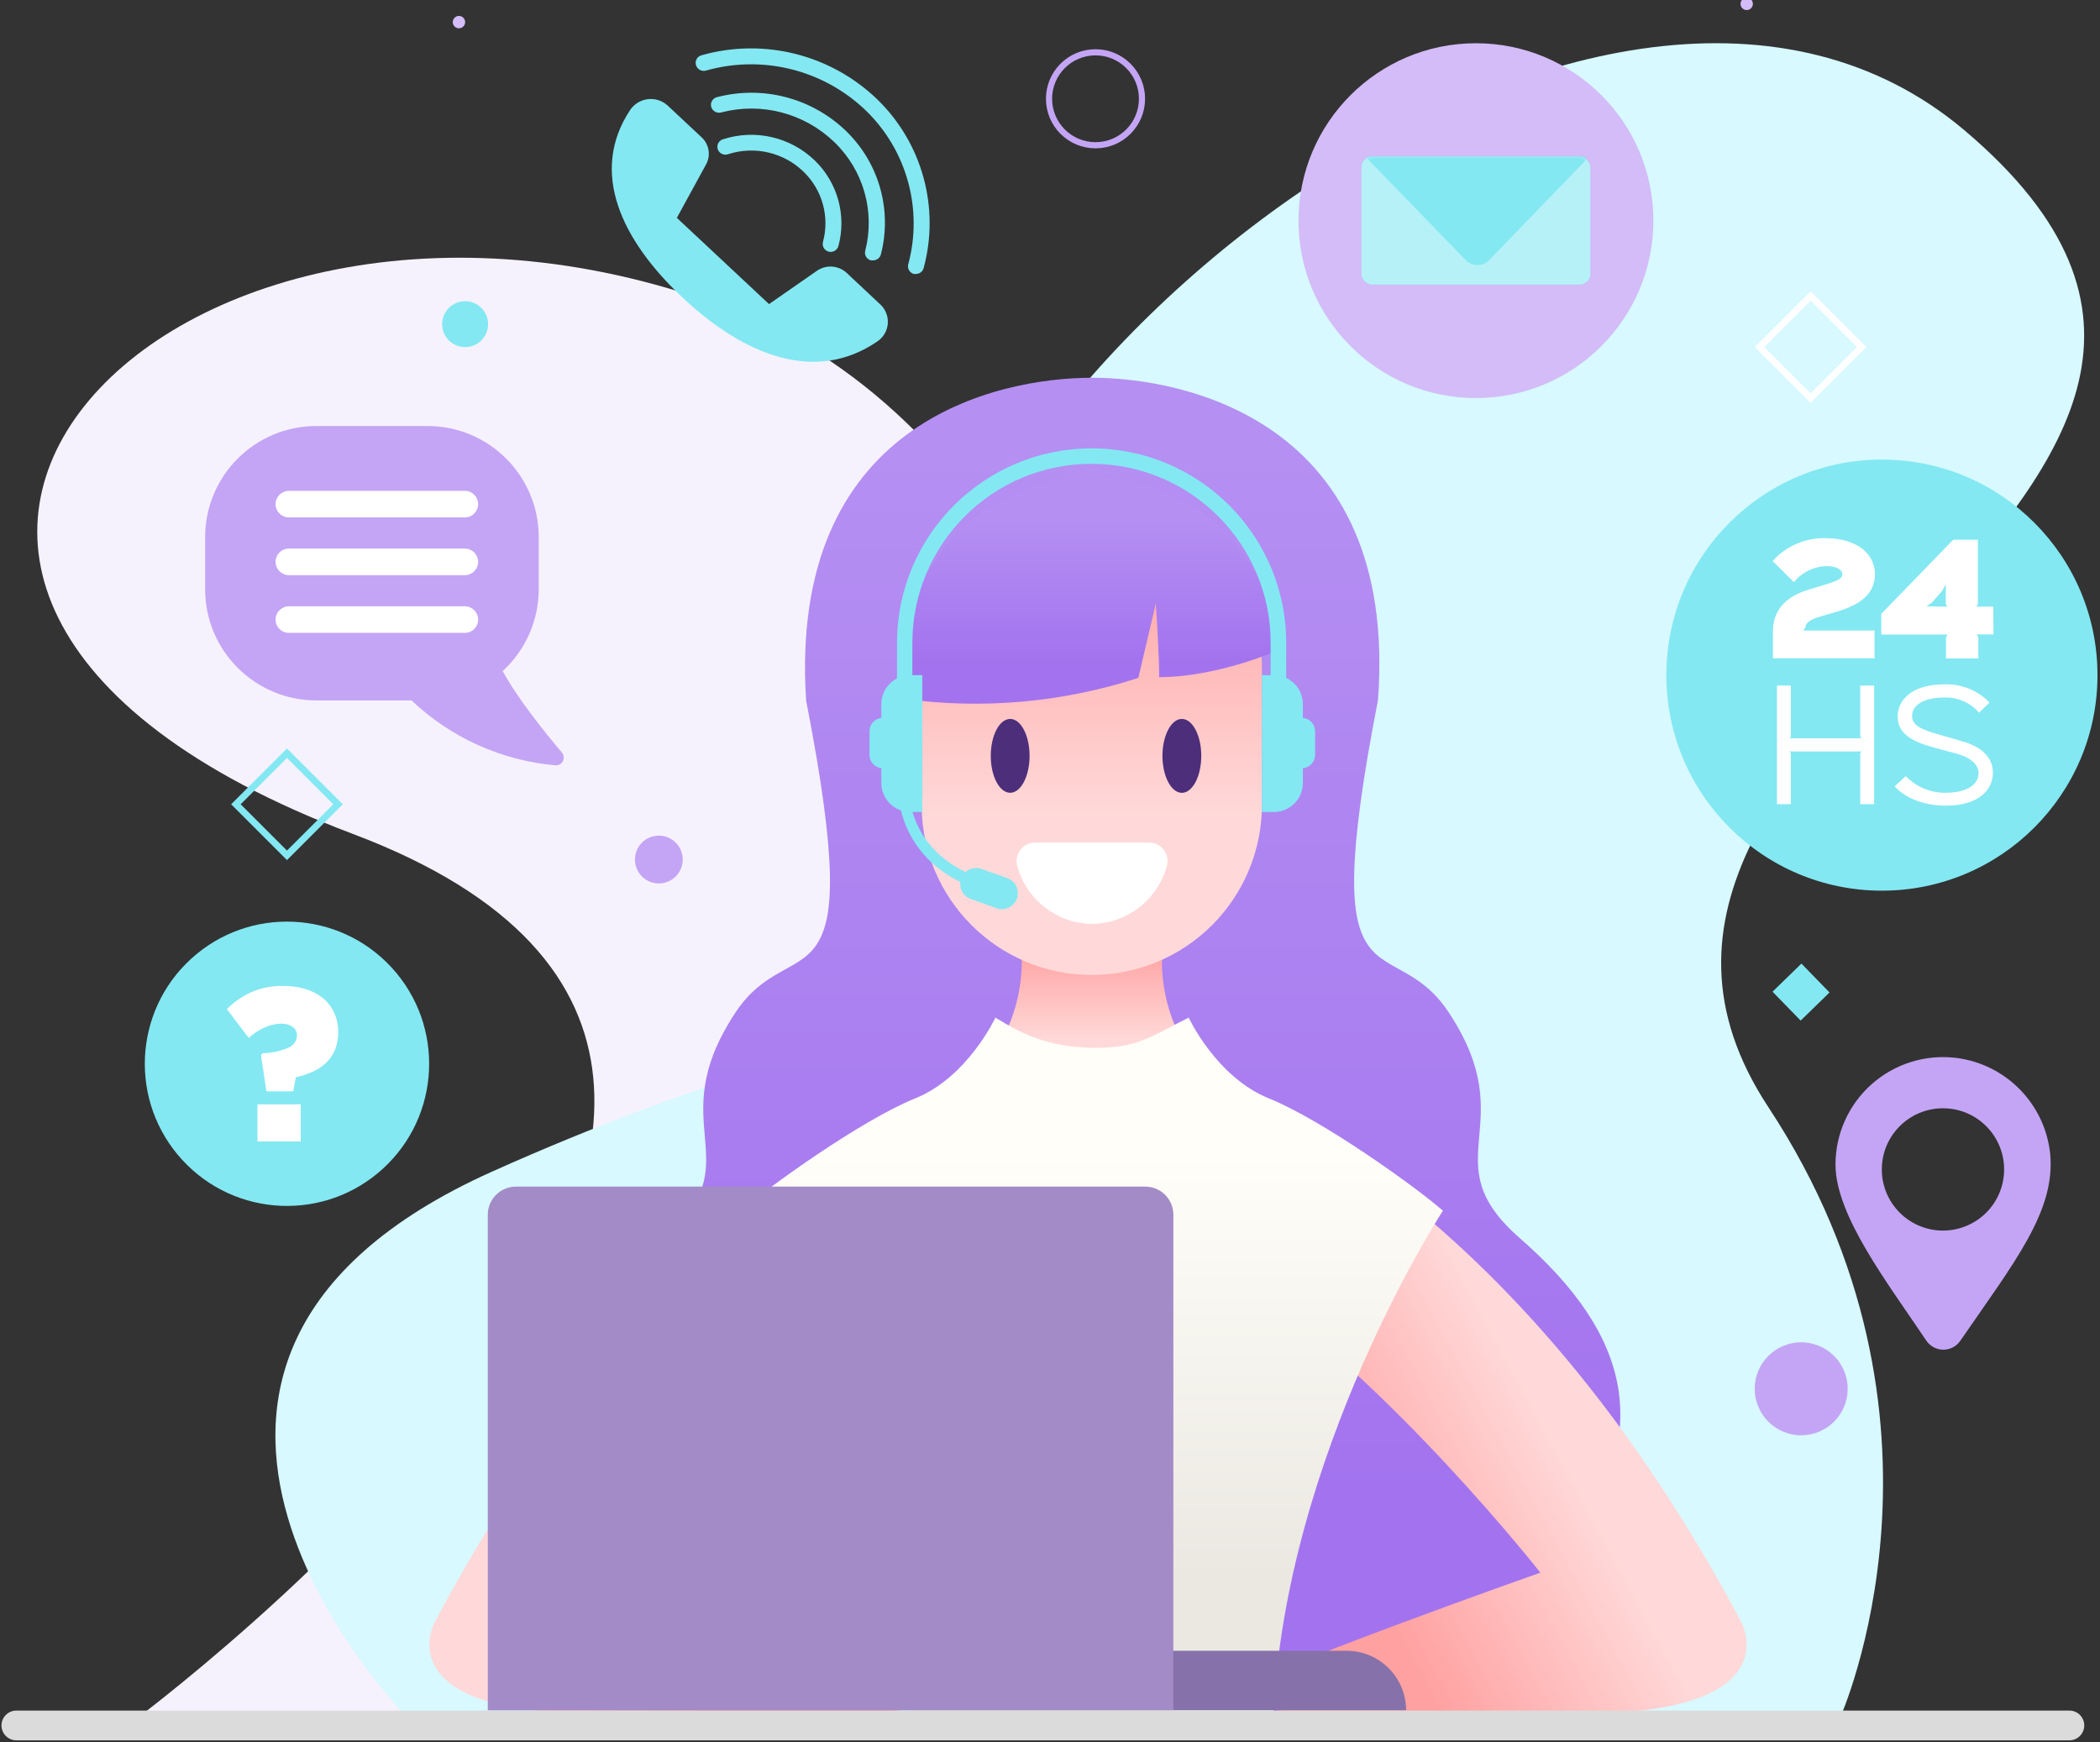
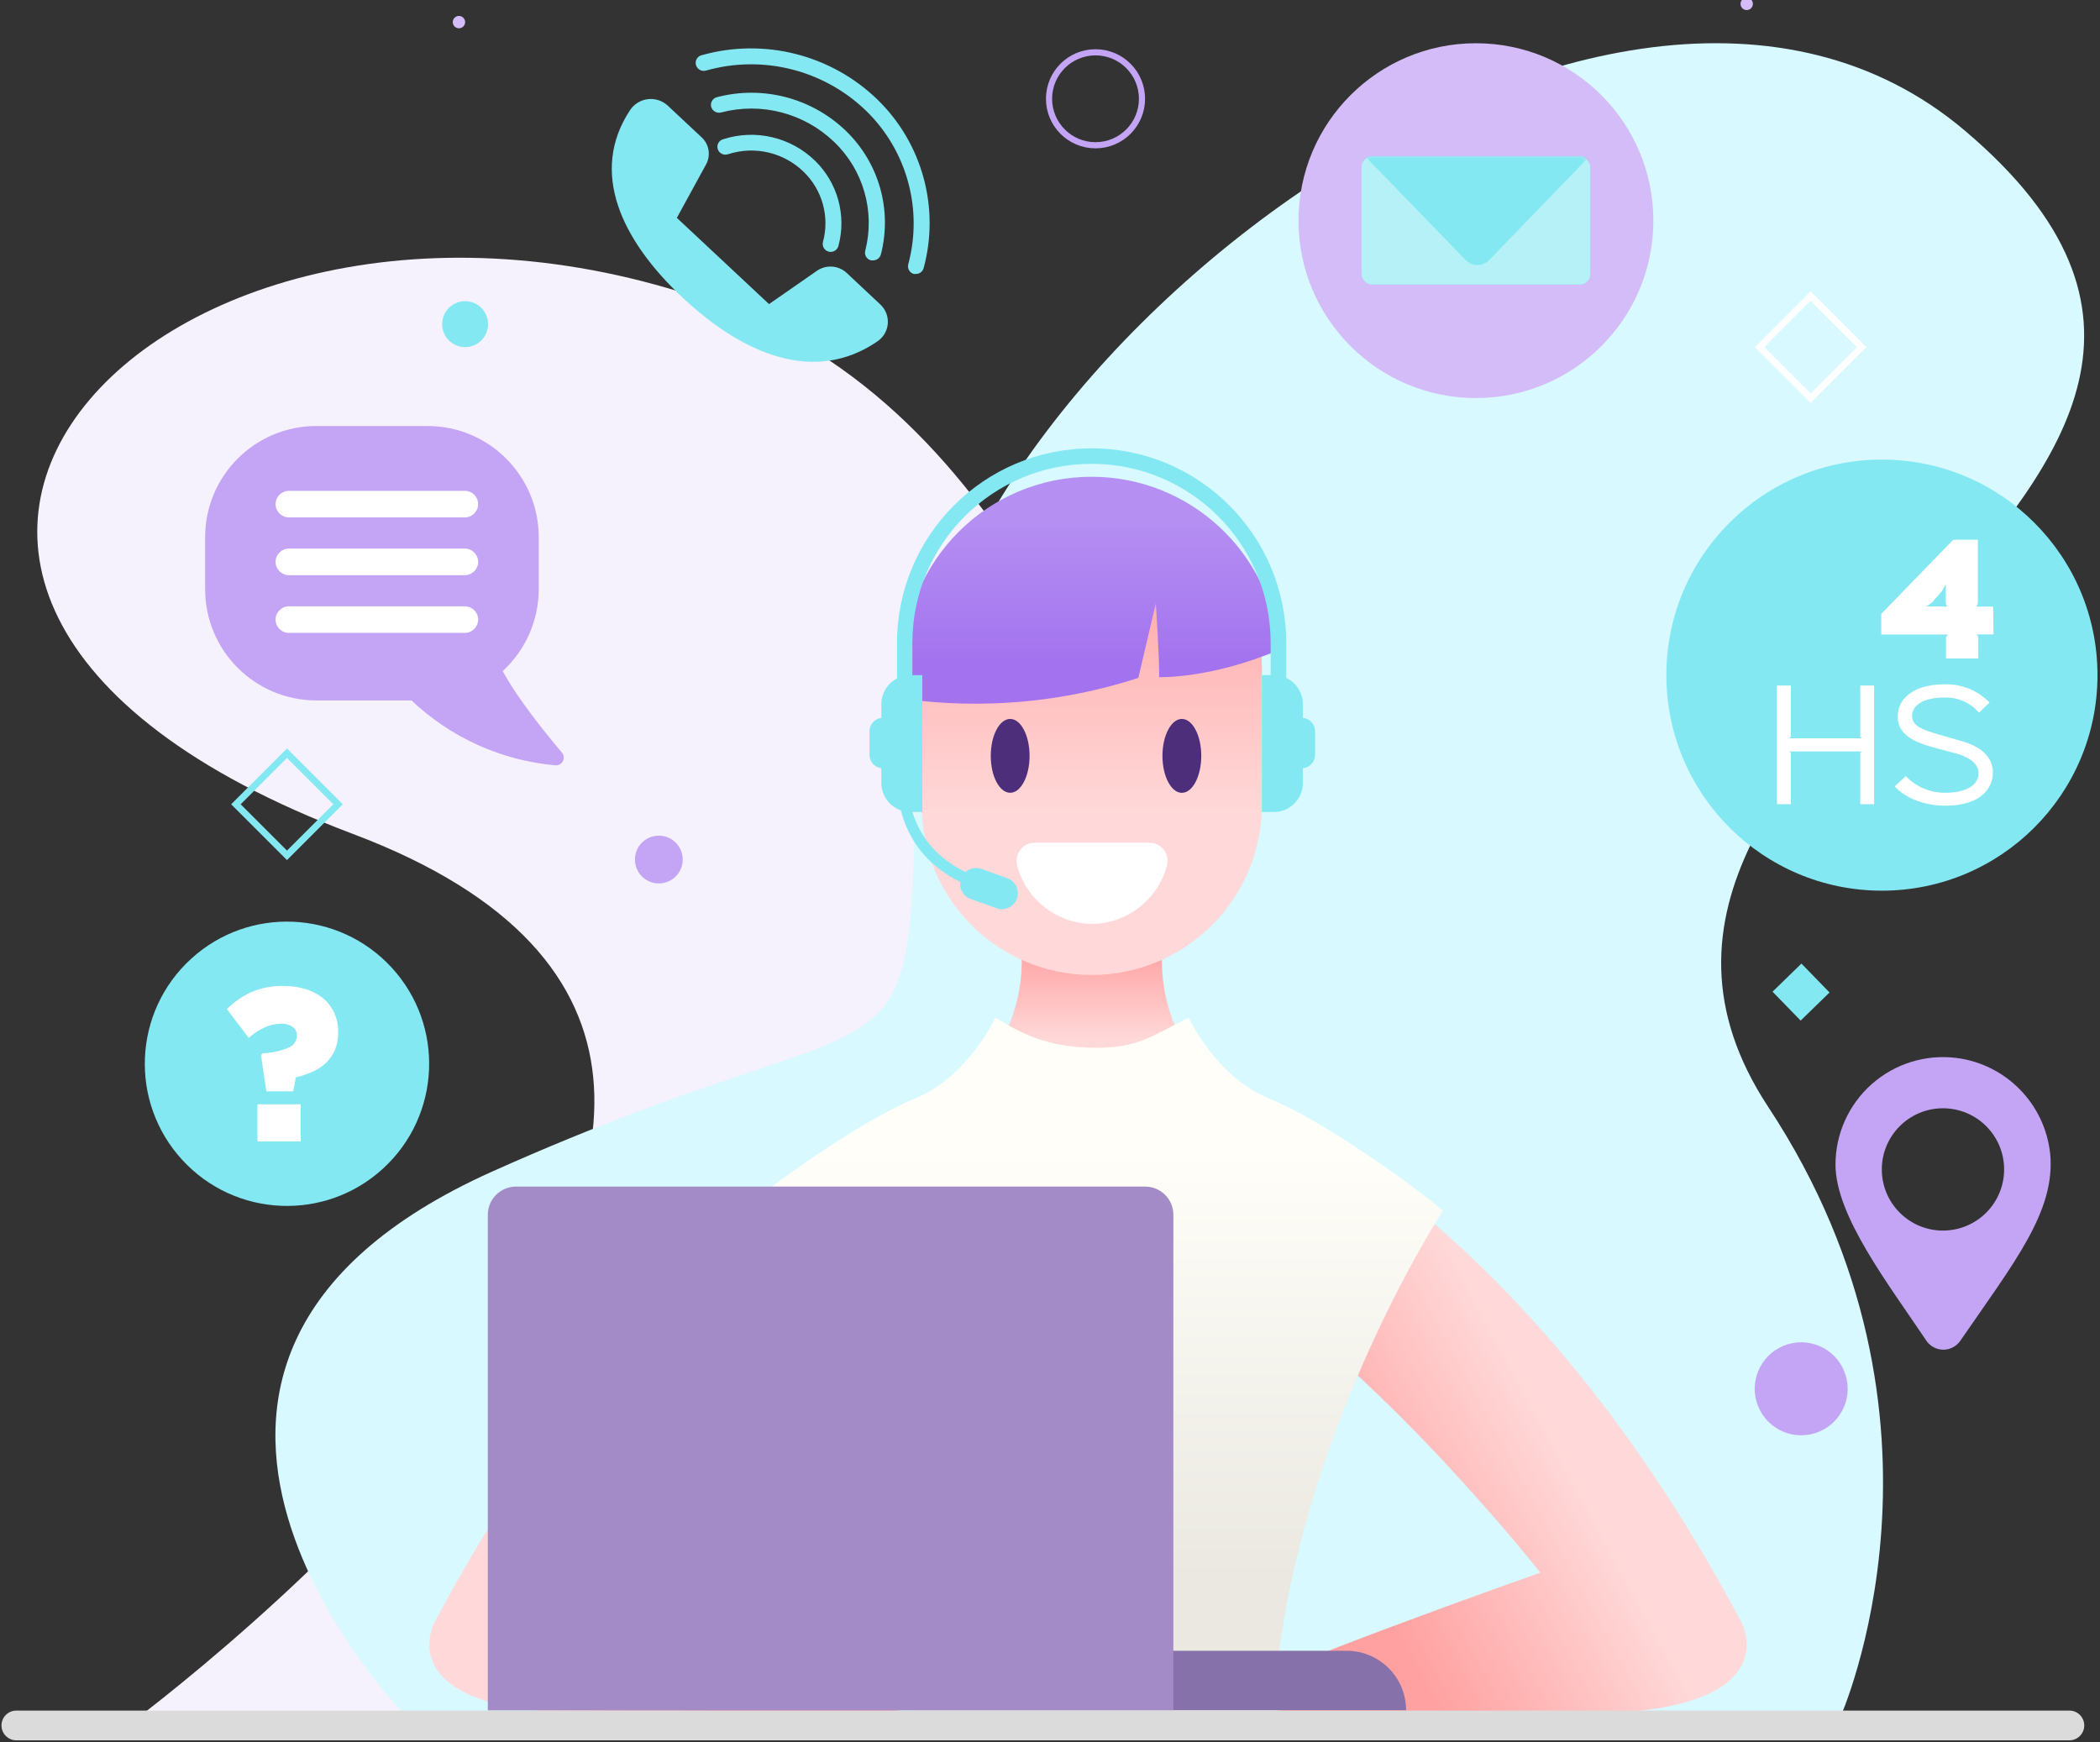
<svg xmlns="http://www.w3.org/2000/svg" xmlns:xlink="http://www.w3.org/1999/xlink" width="693px" height="575px" viewBox="0 0 693 575" version="1.1">
  <rect x="0" y="0" width="693" height="575" fill="#333333" stroke="none" />
  <title>资源 1</title>
  <defs>
    <linearGradient x1="49.996%" y1="5.349%" x2="49.996%" y2="83.048%" id="linearGradient-1">
      <stop stop-color="#B58FF2" offset="0%" />
      <stop stop-color="#A373EF" offset="100%" />
    </linearGradient>
    <linearGradient x1="29.144%" y1="58.752%" x2="60.412%" y2="42.579%" id="linearGradient-2">
      <stop stop-color="#FFA1A1" offset="1%" />
      <stop stop-color="#FFD9D9" offset="100%" />
    </linearGradient>
    <linearGradient x1="62.589%" y1="52.412%" x2="35.324%" y2="43.154%" id="linearGradient-3">
      <stop stop-color="#FFA1A1" offset="1%" />
      <stop stop-color="#FFD9D9" offset="100%" />
    </linearGradient>
    <linearGradient x1="50.098%" y1="7.545%" x2="50.098%" y2="41.668%" id="linearGradient-4">
      <stop stop-color="#FFA1A1" offset="1%" />
      <stop stop-color="#FFD9D9" offset="100%" />
    </linearGradient>
    <linearGradient x1="50%" y1="7.508%" x2="50%" y2="66.787%" id="linearGradient-5">
      <stop stop-color="#FFA1A1" offset="1%" />
      <stop stop-color="#FFD9D9" offset="100%" />
    </linearGradient>
    <linearGradient x1="50.067%" y1="18.446%" x2="50.067%" y2="79.171%" id="linearGradient-6">
      <stop stop-color="#B58FF2" offset="0%" />
      <stop stop-color="#A373EF" offset="100%" />
    </linearGradient>
    <linearGradient x1="50.004%" y1="19.121%" x2="50.004%" y2="80.125%" id="linearGradient-7">
      <stop stop-color="#FFFEF8" offset="0%" />
      <stop stop-color="#EAE8E1" offset="100%" />
    </linearGradient>
    <rect id="path-8" x="0" y="0" width="75.465" height="42.127" rx="3.39" />
  </defs>
  <g id="页面-1" stroke="none" stroke-width="1" fill="none" fill-rule="evenodd">
    <g id="资源-1" transform="translate(0.486, 0.362)">
      <path d="M426.94,569.376 C426.94,569.376 424.243,172.196 241.222,101.942 C58.2,31.687 -99.74,193.535 115.96,274.854 C331.659,356.172 41.228,569.376 41.228,569.376 L426.94,569.376 Z" id="路径" fill="#F6F2FD" fill-rule="nonzero" />
      <path d="M134.051,566.661 C134.051,566.661 19.21,450.187 162.068,386.226 C304.926,322.265 299.165,368.539 301.954,245.222 C304.743,121.904 530.864,-56.273 647.833,42.678 C789.112,162.215 499.048,237.424 583.064,365.016 C651.062,468.26 606.696,566.661 606.696,566.661 L134.051,566.661 Z" id="路径" fill="#D7F9FF" fill-rule="nonzero" />
-       <path d="M501.103,408.317 C471.581,382.538 502.388,371.438 477.673,333.879 C458.462,304.688 433.381,337.769 454.242,230.727 C461.123,138.197 389.731,124.308 359.952,124.308 C328.026,124.308 259.606,139.225 265.533,230.818 C286.395,337.861 261.313,304.779 242.102,333.971 C217.388,371.529 248.194,382.63 218.672,408.409 C183.37,439.252 170.967,473.6 208.379,517.873 C239.075,554.129 288.009,559.395 355.53,569.064 C439.27,570.734 480.719,554.129 511.488,517.873 C548.882,473.508 536.405,439.16 501.103,408.317 Z" id="路径" fill="url(#linearGradient-1)" fill-rule="nonzero" />
      <path d="M395.162,355.934 C395.162,355.934 494.241,384.245 574.239,535.139 C574.239,535.139 587.596,559.78 538.827,564.404 C490.058,569.028 397.969,565.927 404.758,559.267 C411.546,552.606 507.837,518.662 507.837,518.662 C507.837,518.662 458.444,455.857 410.354,423.528 C362.264,391.199 395.162,355.934 395.162,355.934 Z" id="路径" fill="url(#linearGradient-2)" fill-rule="nonzero" />
      <path d="M321.953,355.934 C321.953,355.934 222.874,384.245 142.876,535.139 C142.876,535.139 129.519,559.78 178.288,564.404 C227.057,569.028 319.146,565.927 312.357,559.267 C305.568,552.606 209.296,518.662 209.296,518.662 C209.296,518.662 258.671,455.857 306.761,423.528 C354.851,391.199 321.953,355.934 321.953,355.934 Z" id="路径" fill="url(#linearGradient-3)" fill-rule="nonzero" />
      <path d="M321.953,354.337 C334.43,354.337 346.925,396.96 359.401,396.813 C371.878,396.666 384.373,353.677 396.85,353.457 C387.555,342.96 382.591,329.327 382.96,315.311 C382.96,311.641 383.933,308.357 383.254,305.568 C376.515,309.823 368.728,312.122 360.759,312.21 C352.145,312.251 343.731,309.609 336.686,304.651 C335.494,307.605 336.576,311.311 336.686,315.311 C337.072,329.747 331.782,343.758 321.953,354.337 L321.953,354.337 Z" id="路径" fill="url(#linearGradient-4)" fill-rule="nonzero" />
      <path d="M359.805,321.403 L359.805,321.403 C328.797,321.403 303.66,296.266 303.66,265.258 L303.66,220.158 C303.66,189.15 328.797,164.013 359.805,164.013 L359.805,164.013 C390.813,164.013 415.95,189.15 415.95,220.158 L415.95,265.203 C415.965,280.103 410.056,294.397 399.525,304.939 C388.994,315.48 374.705,321.403 359.805,321.403 L359.805,321.403 Z" id="路径" fill="url(#linearGradient-5)" fill-rule="nonzero" />
      <path d="M375.162,223.369 L380.942,198.746 C380.942,198.746 382.263,219.296 382.006,223.112 C382.006,223.112 398.905,223.754 421.565,214.122 C419.009,181.865 392.089,156.99 359.732,156.986 L359.732,156.986 C325.471,156.986 297.697,184.76 297.697,219.021 L297.697,230.268 C323.709,233.842 350.192,231.483 375.162,223.369 L375.162,223.369 Z" id="路径" fill="url(#linearGradient-6)" fill-rule="nonzero" />
      <ellipse id="椭圆形" fill="#4C2E7A" fill-rule="nonzero" cx="332.87" cy="249.093" rx="6.403" ry="12.183" />
      <path d="M395.932,249.093 C395.932,255.827 393.07,261.294 389.529,261.294 C385.988,261.294 383.125,255.79 383.125,249.093 C383.125,242.396 385.988,236.91 389.529,236.91 C393.07,236.91 395.932,242.378 395.932,249.093 Z" id="路径" fill="#4C2E7A" fill-rule="nonzero" />
      <path d="M359.897,304.559 C371.451,304.404 381.507,296.622 384.557,285.477 C385.094,283.654 384.741,281.683 383.604,280.16 C382.466,278.636 380.678,277.738 378.777,277.734 L340.998,277.734 C339.1,277.745 337.317,278.646 336.181,280.167 C335.046,281.688 334.689,283.654 335.219,285.477 C338.27,296.629 348.336,304.413 359.897,304.559 Z" id="路径" fill="#FFFFFF" fill-rule="nonzero" />
      <path d="M300.596,236.561 L295.532,236.561 L295.532,211.828 C295.532,176.361 324.283,147.61 359.75,147.61 C395.217,147.61 423.968,176.361 423.968,211.828 L423.968,232.286 L418.831,232.286 L418.831,211.828 C418.831,179.178 392.363,152.711 359.713,152.711 C327.064,152.711 300.596,179.178 300.596,211.828 L300.596,236.561 Z" id="路径" fill="#83E8F2" fill-rule="nonzero" />
      <path d="M299.935,222.452 L303.88,222.452 L303.88,267.624 L299.935,267.624 C294.646,267.624 290.358,263.336 290.358,258.047 L290.358,232.029 C290.358,226.74 294.646,222.452 299.935,222.452 L299.935,222.452 Z" id="路径" fill="#83E8F2" fill-rule="nonzero" />
      <path d="M290.908,253.185 L290.908,253.185 C289.727,253.189 288.593,252.724 287.757,251.891 C286.92,251.057 286.45,249.925 286.45,248.744 L286.45,240.983 C286.45,239.802 286.92,238.67 287.757,237.837 C288.593,237.004 289.727,236.538 290.908,236.543 L290.908,236.543 L290.908,253.185 Z" id="路径" fill="#83E8F2" fill-rule="nonzero" />
      <path d="M425.509,222.452 L429.454,222.452 L429.454,267.624 L425.509,267.624 C420.22,267.624 415.932,263.336 415.932,258.047 L415.932,232.029 C415.932,226.74 420.22,222.452 425.509,222.452 L425.509,222.452 Z" id="路径" fill="#83E8F2" fill-rule="nonzero" transform="translate(422.693, 245.038) rotate(180) translate(-422.693, -245.038)" />
      <path d="M429.051,253.185 L429.051,253.185 C430.228,253.185 431.358,252.717 432.19,251.884 C433.023,251.051 433.491,249.922 433.491,248.744 L433.491,240.983 C433.491,239.806 433.023,238.676 432.19,237.843 C431.358,237.011 430.228,236.543 429.051,236.543 L429.051,236.543 L429.051,253.185 Z" id="路径" fill="#83E8F2" fill-rule="nonzero" />
      <path d="M325.384,294.119 C293.055,284.945 295.752,257.019 295.789,256.726 L299.458,257.148 L297.624,256.946 L299.458,257.148 C299.348,258.157 297.146,282.285 326.338,290.523 L325.384,294.119 Z" id="路径" fill="#83E8F2" fill-rule="nonzero" />
      <path d="M316.687,289.605 L316.687,289.605 C317.152,288.29 318.122,287.214 319.382,286.614 C320.642,286.015 322.089,285.943 323.403,286.413 L331.916,289.459 C334.651,290.442 336.072,293.456 335.09,296.192 L335.09,296.192 C334.622,297.509 333.648,298.584 332.384,299.18 C331.12,299.776 329.67,299.843 328.356,299.367 L319.861,296.321 C318.546,295.856 317.471,294.886 316.875,293.625 C316.279,292.364 316.211,290.917 316.687,289.605 Z" id="路径" fill="#83E8F2" fill-rule="nonzero" />
      <path d="M419.675,566.642 C423.509,479.122 475.673,399.217 475.673,399.217 C467.251,391.712 435.839,369.218 418.354,362.19 C400.868,355.163 391.786,335.476 391.786,335.476 C379.401,341.604 375.034,345.714 359.897,345.438 C344.76,345.163 336.246,340.521 327.99,335.476 C327.99,335.476 318.907,355.163 301.422,362.19 C283.936,369.218 252.542,391.712 244.102,399.217 C244.102,399.217 296.284,479.122 300.1,566.642 L419.675,566.642 Z" id="路径" fill="url(#linearGradient-7)" fill-rule="nonzero" />
      <path d="M682.4,574 L4.917,574 C2.202,574 0,571.798 0,569.083 L0,569.083 C0,567.78 0.519,566.531 1.441,565.612 C2.364,564.693 3.615,564.179 4.917,564.184 L682.4,564.184 C683.703,564.179 684.953,564.693 685.876,565.612 C686.799,566.531 687.317,567.78 687.317,569.083 L687.317,569.083 C687.317,571.798 685.116,574 682.4,574 Z" id="路径" fill="#DBDBDB" fill-rule="nonzero" />
      <path d="M463.526,564.055 L160.582,564.055 L160.582,544.441 L443.894,544.441 C454.73,544.441 463.516,553.22 463.526,564.055 L463.526,564.055 Z" id="路径" fill="#8771AA" fill-rule="nonzero" />
      <path d="M169.866,391.253 L377.437,391.253 C382.565,391.253 386.722,395.41 386.722,400.538 L386.722,564.055 L160.49,564.055 L160.49,400.538 C160.49,398.059 161.481,395.684 163.242,393.94 C165.003,392.196 167.388,391.229 169.866,391.253 Z" id="路径" fill="#A38BC7" fill-rule="nonzero" />
      <path d="M184.967,248.029 C179.646,241.754 170.288,230.158 165.408,221.112 C172.975,214.17 177.288,204.374 177.297,194.104 L177.297,176.93 C177.297,156.663 160.868,140.234 140.601,140.234 L103.905,140.234 C83.638,140.234 67.209,156.663 67.209,176.93 L67.209,194.104 C67.209,214.371 83.638,230.8 103.905,230.8 L135.317,230.8 C148.291,243.114 165.055,250.669 182.875,252.23 C183.889,252.274 184.833,251.717 185.285,250.809 C185.737,249.901 185.613,248.811 184.967,248.029 L184.967,248.029 Z" id="路径" fill="#C4A5F5" fill-rule="nonzero" />
      <path d="M152.931,170.398 L94.841,170.398 C92.419,170.398 90.456,168.435 90.456,166.013 L90.456,166.013 C90.466,163.595 92.423,161.638 94.841,161.628 L152.931,161.628 C155.346,161.638 157.298,163.598 157.298,166.013 L157.298,166.013 C157.298,168.428 155.346,170.388 152.931,170.398 Z" id="路径" fill="#FFFFFF" fill-rule="nonzero" />
      <path d="M152.931,189.462 L94.841,189.462 C92.423,189.452 90.466,187.494 90.456,185.077 L90.456,185.077 C90.456,182.655 92.419,180.691 94.841,180.691 L152.931,180.691 C155.346,180.702 157.298,182.662 157.298,185.077 L157.298,185.077 C157.298,187.491 155.346,189.452 152.931,189.462 L152.931,189.462 Z" id="路径" fill="#FFFFFF" fill-rule="nonzero" />
      <path d="M152.931,208.507 L94.841,208.507 C92.419,208.507 90.456,206.544 90.456,204.122 L90.456,204.122 C90.466,201.704 92.423,199.747 94.841,199.737 L152.931,199.737 C155.346,199.747 157.298,201.707 157.298,204.122 L157.298,204.122 C157.298,206.537 155.346,208.497 152.931,208.507 L152.931,208.507 Z" id="路径" fill="#FFFFFF" fill-rule="nonzero" />
      <circle id="椭圆形" fill="#83E8F2" fill-rule="nonzero" transform="translate(94.219, 350.717) rotate(-42.49) translate(-94.219, -350.717)" cx="94.219" cy="350.717" r="46.916" />
      <path d="M85.63,347.879 L86.199,347.237 C89.238,347.177 92.234,346.503 95.006,345.255 C96.484,344.564 97.454,343.106 97.52,341.475 L97.52,341.475 C97.578,340.33 97.053,339.232 96.125,338.558 C94.941,337.784 93.538,337.411 92.125,337.494 C90.303,337.53 88.509,337.949 86.86,338.723 C84.932,339.593 83.154,340.763 81.594,342.191 L74.383,332.668 C76.66,330.39 79.317,328.527 82.236,327.164 C85.642,325.662 89.34,324.935 93.061,325.035 C95.547,325.002 98.023,325.354 100.4,326.081 C102.477,326.703 104.414,327.718 106.107,329.072 C107.668,330.364 108.921,331.987 109.776,333.824 C110.696,335.812 111.154,337.983 111.116,340.173 L111.116,340.319 C111.158,342.33 110.79,344.328 110.033,346.191 C109.346,347.794 108.341,349.242 107.079,350.448 C105.771,351.66 104.271,352.645 102.639,353.365 C100.866,354.149 99.023,354.764 97.135,355.2 L96.272,359.805 L87.428,359.805 L85.63,347.879 Z M84.474,364.098 L98.749,364.098 L98.749,376.355 L84.474,376.355 L84.474,364.098 Z" id="形状" fill="#FFFFFF" fill-rule="nonzero" />
      <circle id="椭圆形" fill="#83E8F2" fill-rule="nonzero" cx="620.549" cy="222.452" r="71.135" />
-       <path d="M606.072,201.388 L599.834,203.223 C596.385,204.287 595.32,205.443 595.32,206.746 L594.513,207.718 L618.109,207.718 L618.109,216.892 L584.587,216.892 C584.587,216.892 584.587,212.14 584.587,207.993 C584.587,201.663 588.073,196.728 596.421,194.214 L601.706,192.618 C606.733,191.113 607.504,190.251 607.504,189.132 C607.504,188.012 606.109,186.471 602.329,186.471 C598.112,186.558 594.149,188.506 591.504,191.792 L584.477,184.783 C588.88,179.905 595.171,177.157 601.742,177.242 C612.751,177.242 618.255,182.746 618.255,189.223 C618.145,195.15 614.182,198.911 606.072,201.388 Z" id="路径" fill="#FFFFFF" fill-rule="nonzero" />
      <path d="M657.373,209.021 L651.869,209.021 L652.364,209.975 L652.364,216.947 L641.686,216.947 L641.686,210.03 L642.2,209.058 L620.329,209.058 L620.329,202.232 L644.071,177.774 L652.218,177.774 L652.218,198.801 L651.777,199.828 L657.282,199.828 L657.373,209.021 Z M642.09,199.847 L641.613,198.874 L641.613,192.636 L641.502,192.636 L640.438,194.618 L637.099,198.452 L635.411,199.645 L635.411,199.755 L642.09,199.847 Z" id="形状" fill="#FFFFFF" fill-rule="nonzero" />
      <polygon id="形状" fill="#FFFFFF" fill-rule="nonzero" points="617.98 265.056 613.393 265.056 613.393 248.139 613.87 247.643 590.018 247.643 590.495 248.139 590.495 265.056 585.908 265.056 585.908 225.883 590.495 225.883 590.495 242.818 590.018 243.295 613.87 243.295 613.393 242.818 613.393 225.883 617.98 225.883" />
      <path d="M641.576,265.533 C635.282,265.533 628.732,263.515 624.751,259.166 L628.42,255.772 C631.818,259.313 636.521,261.303 641.429,261.276 C648.677,261.276 652.438,258.524 652.438,254.799 C652.438,252.139 650.163,249.68 644.842,248.267 L637.649,246.341 C630.494,244.359 625.741,241.79 625.741,236.084 C625.741,230.672 630.439,225.497 641.08,225.497 C646.703,225.274 652.155,227.456 656.071,231.497 L652.585,234.837 C649.718,231.518 645.499,229.682 641.117,229.846 C633.778,229.846 630.494,232.708 630.494,235.901 C630.494,239.093 633.484,240.433 639.961,242.231 L646.291,244.066 C654.034,246.084 657.172,250.065 657.172,254.597 C657.19,259.882 653.043,265.533 641.576,265.533 Z" id="路径" fill="#FFFFFF" fill-rule="nonzero" />
      <path d="M224.837,97.923 C245.222,117.024 268.634,126.308 289.055,112.308 C291.033,110.982 292.296,108.825 292.486,106.452 C292.675,104.078 291.77,101.748 290.027,100.125 L278.89,89.685 C276.197,87.206 272.148,86.917 269.129,88.988 L253.295,99.997 L222.874,71.539 L232.506,53.925 C234.146,50.963 233.547,47.264 231.057,44.971 L219.865,34.494 C218.099,32.859 215.705,32.08 213.315,32.363 C210.925,32.645 208.779,33.961 207.443,35.962 C193.939,56.402 204.526,78.878 224.837,97.923 Z" id="路径" fill="#83E8F2" fill-rule="nonzero" />
      <path d="M289.128,32.549 C273.763,17.643 251.621,12.05 231.02,17.871 C230.343,18.046 229.765,18.489 229.419,19.097 C229.074,19.706 228.989,20.428 229.185,21.1 C229.586,22.514 231.056,23.335 232.47,22.935 C251.204,17.62 271.35,22.682 285.349,36.219 C298.812,49.336 304.126,68.71 299.238,86.86 C298.864,88.248 299.685,89.676 301.073,90.052 C301.298,90.079 301.526,90.079 301.752,90.052 C302.95,90.061 304.004,89.263 304.321,88.107 C309.7,68.203 303.888,46.946 289.128,32.549 Z" id="路径" fill="#83E8F2" fill-rule="nonzero" />
      <path d="M236.048,31.724 C234.66,32.099 233.839,33.528 234.213,34.916 C234.622,36.314 236.072,37.129 237.479,36.751 C250.784,33.269 264.942,36.976 274.835,46.531 C284.462,55.777 288.361,69.492 285.037,82.419 C284.866,83.096 284.977,83.813 285.343,84.408 C285.71,85.002 286.3,85.423 286.982,85.575 C287.195,85.602 287.411,85.602 287.624,85.575 C288.837,85.582 289.901,84.767 290.211,83.594 C293.992,68.896 289.56,53.301 278.615,42.788 C267.326,31.93 251.195,27.737 236.048,31.724 L236.048,31.724 Z" id="路径" fill="#83E8F2" fill-rule="nonzero" />
      <path d="M238.066,45.613 C237.403,45.819 236.85,46.283 236.533,46.901 C236.215,47.519 236.159,48.238 236.378,48.898 C236.855,50.275 238.353,51.011 239.735,50.549 C248.504,47.679 258.142,49.92 264.744,56.365 C270.902,62.346 273.332,71.196 271.092,79.484 C270.729,80.87 271.546,82.292 272.927,82.676 C273.155,82.734 273.389,82.765 273.624,82.768 C274.822,82.777 275.877,81.979 276.193,80.823 C278.909,70.735 275.954,59.966 268.468,52.677 C260.431,44.862 248.726,42.143 238.066,45.613 Z" id="路径" fill="#83E8F2" fill-rule="nonzero" />
      <path d="M645.044,348.778 C634.956,347.538 624.82,350.683 617.206,357.416 C609.592,364.149 605.231,373.824 605.228,383.988 C605.228,400.868 622.677,423.381 635.191,442.078 C636.452,443.953 638.564,445.077 640.824,445.077 C643.083,445.077 645.195,443.953 646.456,442.078 C664.162,416.299 677.905,399.4 676.07,380.41 C674.332,363.939 661.478,350.834 645.044,348.778 L645.044,348.778 Z M640.695,405.767 C629.548,405.767 620.512,396.731 620.512,385.584 C620.512,374.437 629.548,365.401 640.695,365.401 C651.842,365.401 660.878,374.437 660.878,385.584 C660.878,390.937 658.752,396.07 654.967,399.855 C651.182,403.64 646.048,405.767 640.695,405.767 L640.695,405.767 Z" id="形状" fill="#C4A5F5" fill-rule="nonzero" />
      <circle id="椭圆形" fill="#D3BCF7" fill-rule="nonzero" cx="486.572" cy="72.456" r="58.549" />
      <rect id="矩形" fill="#83E8F2" fill-rule="nonzero" x="448.83" y="51.393" width="75.465" height="42.127" rx="3.39" />
      <rect id="矩形" fill="#B5F1F7" fill-rule="nonzero" x="448.83" y="51.393" width="75.465" height="42.127" rx="3.39" />
      <g id="Clipped" transform="translate(448.83, 51.393)">
        <mask id="mask-9" fill="white">
          <use xlink:href="#path-8" />
        </mask>
        <g id="矩形" />
        <path d="M42.109,34.072 L76.97,-1.982 L-0.587,-1.982 L34.366,34.072 C35.382,35.119 36.778,35.71 38.237,35.71 C39.696,35.71 41.093,35.119 42.109,34.072 L42.109,34.072 Z" id="路径" fill="#83E8F2" fill-rule="nonzero" mask="url(#mask-9)" />
      </g>
      <g id="Clipped" transform="translate(150.05, 0)" stroke="#D3BCF7" stroke-linecap="round" stroke-linejoin="bevel" stroke-width="4.08">
        <g id="编组">
          <line x1="425.876" y1="0.917" x2="425.876" y2="0.917" id="路径" />
          <line x1="0.917" y1="6.936" x2="0.917" y2="6.936" id="路径" />
        </g>
      </g>
      <polygon id="矩形" stroke="#83E8F2" stroke-width="2.22" transform="translate(94.216, 265.075) rotate(45) translate(-94.216, -265.075)" points="82.299 253.157 106.133 253.157 106.133 276.992 82.299 276.992" />
      <polygon id="矩形" stroke="#FFFFFF" stroke-width="2.22" transform="translate(597.015, 114.186) rotate(45) translate(-597.015, -114.186)" points="585.098 102.269 608.932 102.269 608.932 126.103 585.098 126.103" />
      <polygon id="矩形" fill="#83E8F2" fill-rule="nonzero" transform="translate(593.856, 327.057) rotate(45.78) translate(-593.856, -327.057)" points="587.205 320.406 600.508 320.406 600.508 333.708 587.205 333.708" />
      <circle id="椭圆形" fill="#C4A5F5" fill-rule="nonzero" cx="216.929" cy="283.312" r="7.89" />
      <circle id="椭圆形" fill="#C4A5F5" fill-rule="nonzero" transform="translate(593.908, 457.983) rotate(-22.62) translate(-593.908, -457.983)" cx="593.908" cy="457.983" r="15.339" />
      <circle id="椭圆形" stroke="#C4A5F5" stroke-width="2.03" cx="361.034" cy="32.238" r="15.339" />
      <circle id="椭圆形" fill="#83E8F2" fill-rule="nonzero" cx="153.004" cy="106.62" r="7.578" />
    </g>
  </g>
</svg>